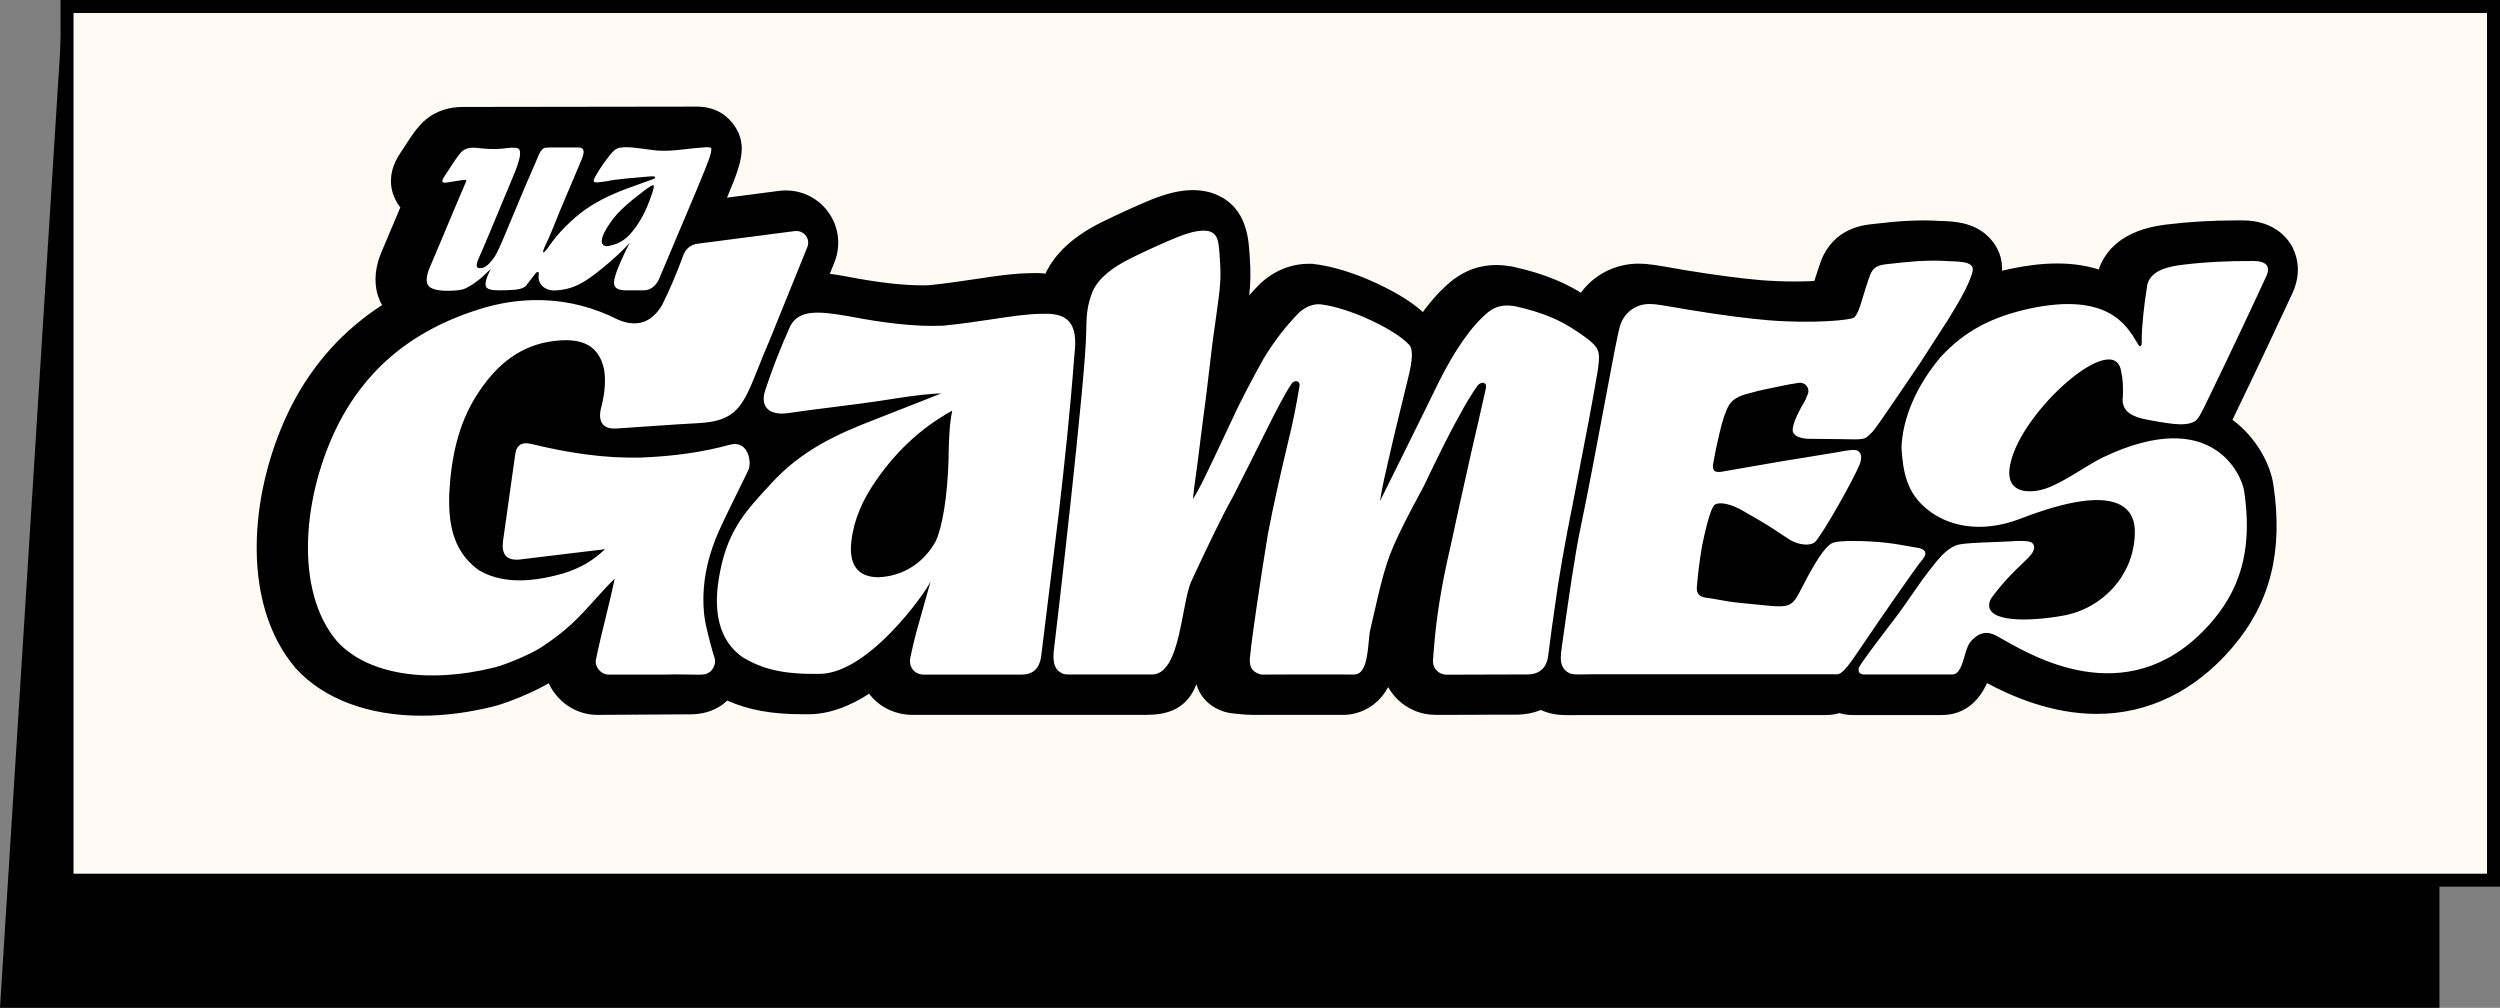
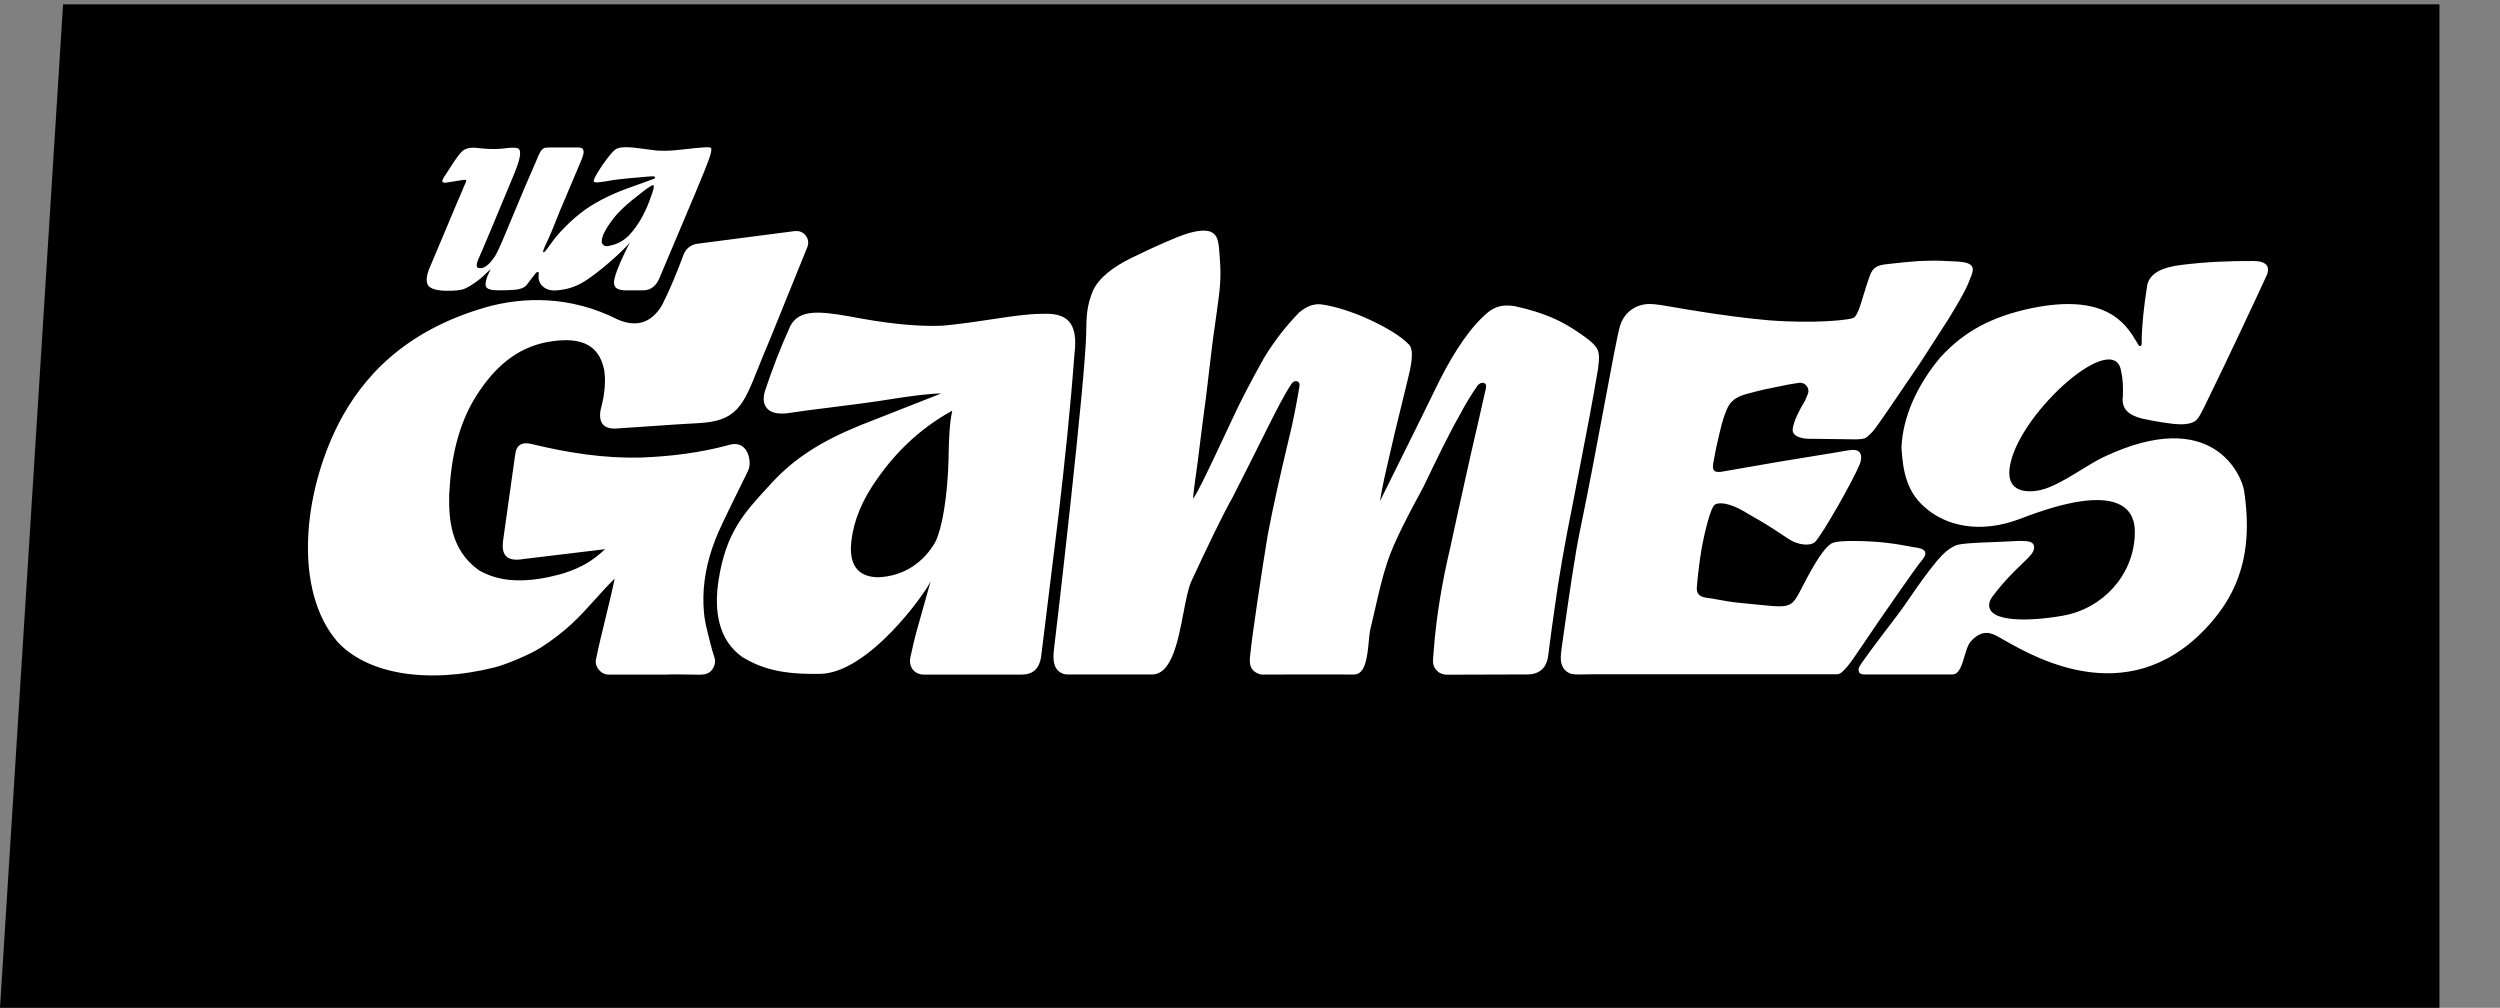
<svg xmlns="http://www.w3.org/2000/svg" width="578" height="233" viewBox="0 0 578 233" fill="none">
  <rect x="0" y="0" width="578" height="233" fill="#808080" stroke="none" />
  <path d="M0 233L14.582 1H564V233H0Z" fill="black" />
-   <rect x="15.5" y="1.5" width="561" height="202" fill="#FFFBF4" stroke="black" stroke-width="3" />
  <path d="M161.09 24.65C166.017 24.65 168.633 27.299 169.865 29.154C171.002 30.877 171.494 32.561 171.494 34.359C171.494 37.445 170.092 40.908 168.083 45.697L180.136 44.126C180.667 44.05 181.198 44.032 181.709 44.032C185.727 44.032 189.479 46.019 191.735 49.369C193.99 52.719 194.426 56.94 192.91 60.669L191.848 63.3C192.966 63.451 194.16 63.64 195.43 63.868L195.582 63.905C202.783 65.287 208.525 65.969 213.15 65.969C213.737 65.969 214.306 65.969 214.855 65.931C218.664 65.552 222.133 65.022 225.487 64.53C230.111 63.83 234.091 63.224 237.938 63.167C238.412 63.167 238.886 63.129 239.34 63.129C240.155 63.129 240.951 63.167 241.709 63.262C243.946 58.492 248.229 54.593 254.767 51.337C259.031 49.255 262.745 47.571 266.195 46.151C269.966 44.637 272.998 43.956 275.784 43.956C276.883 43.956 277.945 44.069 278.949 44.278L279.195 44.334L279.461 44.391C288.046 46.757 288.614 54.782 288.861 58.227L288.917 59.003C289.202 62.789 289.126 65.344 288.823 68.278C289.619 67.388 290.434 66.499 291.267 65.666L291.533 65.401L291.836 65.136C295.835 61.71 299.833 60.991 302.468 60.991C302.695 60.991 302.923 60.991 303.131 60.991H303.453L303.775 61.047C307.338 61.445 311.451 62.618 316.037 64.492L316.189 64.568C321.855 67.01 326.043 69.508 328.962 72.139C331.141 69.167 333.377 66.782 335.69 64.89L335.822 64.776L335.955 64.681C338.987 62.391 342.247 61.275 345.942 61.275C347.06 61.275 348.197 61.388 349.448 61.596L349.676 61.634L349.903 61.691C353.674 62.524 356.915 63.527 359.815 64.757C361.691 65.533 363.586 66.499 365.5 67.672C368.532 63.527 373.403 60.972 378.785 60.953H378.918C380.908 60.953 383.314 61.35 387.029 62.013C387.787 62.145 388.545 62.278 389.265 62.41C396.05 63.527 402.74 64.416 407.155 64.776C409.638 64.965 412.234 65.079 414.869 65.079C416.669 65.079 418.204 65.022 419.474 64.965C420.004 63.281 420.535 61.672 420.99 60.423L421.028 60.29C423.965 52.757 430.731 52.019 433.081 51.792C436.208 51.432 438.425 51.205 440.282 51.092H440.472C442.121 51.016 443.542 50.959 444.831 50.959C446.119 50.959 447.219 50.997 448.242 51.072C448.432 51.072 448.659 51.072 448.905 51.092C451.615 51.186 456.183 51.337 459.594 54.612L459.651 54.669C462.266 57.224 462.967 60.082 462.872 62.599C463.536 62.429 464.237 62.278 464.938 62.126C468.804 61.312 472.386 60.915 475.627 60.915C479.341 60.915 482.506 61.445 485.216 62.297C486.694 58.019 490.636 53.192 500.605 51.943C505.968 51.281 511.388 50.959 517.225 50.959H518.514C525.242 50.959 528.425 54.498 529.714 56.618L529.961 57.016L530.15 57.451C531.287 59.817 532.121 63.659 529.695 68.467C528.331 71.439 521.243 86.581 516.145 97.048C521.868 101.325 524.919 107.477 525.602 112.057C527.914 127.426 524.919 139.37 516.164 149.647C507.579 159.736 496.72 165.054 484.78 165.054C474.224 165.054 464.976 160.909 459.404 157.938C457.869 161.288 454.875 165.319 448.848 165.319H428.362C427.301 165.319 426.258 165.168 425.273 164.865C424.325 165.149 423.302 165.319 422.184 165.319H365.292C364.799 165.319 364.325 165.319 363.889 165.338C363.378 165.338 362.885 165.338 362.43 165.338C360.724 165.338 358.488 165.206 356.252 164.146C354.527 164.846 352.594 165.225 350.528 165.225C347.61 165.225 343.82 165.225 340.257 165.262C337.149 165.262 334.211 165.281 332.127 165.281C330.269 165.281 328.412 164.941 326.725 164.165C324.167 162.991 322.196 161.098 320.945 158.846C318.425 163.54 314.085 165.281 310.522 165.281H289.6C288.14 165.3 284.862 164.96 284.009 164.789C281.583 164.297 277.888 162.556 276.599 158.184C273.889 165.49 267.294 165.281 263.826 165.281H211.027C207.123 165.281 203.503 163.597 201.134 160.644C201.078 160.55 201.002 160.474 200.945 160.379C196.7 163.143 192.038 165.054 187.205 165.13C186.637 165.13 186.106 165.13 185.575 165.13C178.487 165.13 173.124 164.184 168.14 161.969C167.742 162.348 167.306 162.688 166.87 163.01C164.824 164.449 162.341 165.13 159.839 165.149L137.761 165.281C134.141 165.168 130.768 163.445 128.475 160.568C127.811 159.755 127.281 158.884 126.864 157.956C123.528 159.944 117.597 162.442 114.128 163.313C108.405 164.751 102.777 165.471 97.432 165.471C85.19 165.471 74.899 161.609 68.456 154.606L68.342 154.493L68.247 154.36C62.107 147.111 58.98 136.777 59.378 124.549C59.719 114.158 62.618 103.142 67.527 93.546C72.511 83.95 79.485 76.246 88.336 70.53C87.919 69.811 87.634 69.111 87.426 68.505L87.388 68.391C86.744 66.366 86.327 63.092 87.938 58.928L88.032 58.681C88.847 56.732 89.643 54.858 90.344 53.192L91.463 50.562C91.804 49.71 92.183 48.839 92.562 47.931C92.486 47.836 92.41 47.741 92.315 47.628L92.126 47.363L91.936 47.079C90.875 45.432 88.79 41.003 92.505 35.457L94.874 31.842C95.84 30.442 96.977 28.833 98.55 27.564L98.759 27.394C101.052 25.615 103.838 24.725 107.022 24.725L161.09 24.65Z" fill="black" />
  <path fill-rule="evenodd" clip-rule="evenodd" d="M162.776 34.075C163.61 34.019 164.33 34 164.482 34.322L164.406 34.359C164.787 34.93 163.252 38.625 161.696 42.369C161.396 43.093 161.094 43.818 160.806 44.523L152.41 64.416C151.804 65.855 150.591 67.142 148.79 67.123H144.242C141.721 66.934 141.759 65.571 142.157 64.114C142.631 62.259 143.901 59.495 145.398 56.486C145.427 56.4 145.499 56.259 145.565 56.131C145.586 56.089 145.607 56.049 145.625 56.013C144.659 57.489 138.064 63.413 134.785 65.249C132.701 66.48 130.635 67.066 128.095 67.161C125.347 67.085 124.248 65.079 124.551 63.432C124.551 63.398 124.553 63.361 124.555 63.322C124.564 63.152 124.574 62.961 124.419 62.883C124.305 62.845 124.135 62.845 123.831 63.186L121.69 65.968C121.273 66.48 120.382 66.858 119.245 66.972C118.032 67.085 116.743 67.142 115.303 67.123C113.579 67.142 112.441 66.839 112.29 66.082C112.176 65.419 112.347 64.435 113.219 62.694C113.522 62.183 113.503 62.126 113.313 62.334C113.016 62.607 112.715 62.893 112.421 63.172C111.799 63.764 111.212 64.322 110.774 64.644C109.731 65.457 108.575 66.252 107.533 66.707C106.604 67.123 105.031 67.274 102.682 67.218C100.483 67.104 99.119 66.593 98.796 65.609C98.55 64.871 98.588 63.811 99.138 62.372C99.795 60.809 100.432 59.305 101.022 57.912C101.589 56.573 102.113 55.338 102.568 54.252C104.425 49.804 106.813 44.126 107.495 42.593C107.798 42.025 107.912 41.609 107.647 41.59C107.287 41.571 106.68 41.628 105.695 41.817L103.345 42.195C102.833 42.271 102.454 42.252 102.302 42.044C102.17 41.836 102.378 41.344 102.814 40.7L105.107 37.18C105.752 36.252 106.396 35.344 106.965 34.87C107.59 34.378 108.443 34.094 109.788 34.151C110.005 34.173 110.213 34.194 110.416 34.215C112.337 34.411 113.695 34.55 116.061 34.378C117.786 34.151 119.15 34 119.833 34.34C120.761 34.984 120.06 37.426 118.563 40.965L113.237 53.741C112.176 56.278 111.077 58.871 110.508 60.12C110.11 61.142 110.035 61.956 110.812 61.994C111.93 62.145 113.048 61.218 114.204 59.571C114.754 58.908 115.872 56.429 117.085 53.457L121.462 42.99L123.755 37.728C123.855 37.495 123.951 37.255 124.048 37.015C124.561 35.741 125.071 34.476 125.916 34.189C126.328 34.083 127.541 34.088 128.916 34.095C129.501 34.097 130.116 34.1 130.711 34.094H133.648C134.217 34.113 134.747 34.17 134.88 34.776C135.051 35.23 134.823 36.101 134.255 37.388L129.46 48.725C128.247 51.811 126.996 54.915 126.143 56.599C125.783 57.394 125.385 58.284 125.651 58.359C125.948 58.359 126.72 57.266 127.734 55.83L127.792 55.748C129.953 52.833 133.61 49.483 136.377 47.741C139.978 45.432 143.92 43.899 147.691 42.612L151.178 41.344C151.576 41.173 151.519 40.965 151.311 40.833C151.089 40.722 150.51 40.77 149.883 40.822C149.76 40.832 149.635 40.842 149.51 40.852C146.327 41.117 143.275 41.4 141.987 41.59C141.738 41.633 141.485 41.678 141.228 41.725C140.347 41.883 139.419 42.051 138.481 42.139C137.723 42.233 137.249 42.139 137.268 41.798C137.268 41.325 138.121 39.886 139.39 38.012C140.622 36.29 141.797 34.719 142.669 34.34C143.541 33.981 144.943 33.962 146.725 34.151C147.544 34.251 148.614 34.392 149.573 34.518C150.786 34.678 151.82 34.814 151.936 34.814C154.267 34.946 155.764 34.795 158.626 34.473C159.668 34.34 161.279 34.17 162.776 34.075ZM145.303 54.536C147.824 51.943 149.548 48.385 150.572 45.243H150.591C150.932 44.296 151.387 42.839 151.046 42.839C150.932 42.801 150.591 42.915 150.325 43.104C149.548 43.567 148.626 44.303 147.534 45.175C147.375 45.303 147.213 45.432 147.047 45.565C145.815 46.511 144.469 47.609 142.707 49.445C141.532 50.751 140.338 52.511 139.769 53.647C139.315 54.536 139.011 55.426 139.163 56.145C139.409 56.751 139.883 57.053 140.755 56.864C142.214 56.561 143.711 56.069 145.303 54.536ZM367.433 96.669C368.248 92.278 369.006 88.114 369.536 84.839L369.499 84.801C370.067 81.148 369.385 80.296 367.357 78.593C364.249 76.227 361.349 74.486 358.639 73.369C356.195 72.328 353.409 71.495 350.358 70.814C347.723 70.359 345.942 70.738 344.123 72.12C340.143 75.394 336.353 80.959 332.676 88.265C329.644 94.549 319.05 115.861 319.05 115.861C319.581 112.432 320.396 108.958 321.461 104.419L321.461 104.419L321.462 104.418C321.801 102.97 322.166 101.414 322.556 99.716L325.702 86.808C326.498 83.495 326.782 80.808 325.816 79.729C324.053 77.855 320.585 75.584 314.937 73.142C310.598 71.363 307.414 70.606 305.177 70.341C303.491 70.265 301.918 70.927 300.402 72.214C297.407 75.262 294.659 78.763 292.215 82.795C289.41 87.811 286.738 92.846 284.482 97.805C283.903 99.03 283.305 100.305 282.705 101.584L282.701 101.594L282.698 101.6C279.844 107.684 276.945 113.866 275.803 115.35C275.918 113.954 276.199 111.933 276.503 109.74C276.648 108.693 276.799 107.607 276.94 106.53C277.66 100.738 278.38 94.965 278.835 91.748C279.079 89.754 279.312 87.769 279.536 85.859V85.859C280.025 81.693 280.472 77.886 280.901 75.148C281.051 74.029 281.19 73.029 281.316 72.12L281.316 72.12L281.316 72.119L281.316 72.119V72.119C282.078 66.615 282.377 64.463 282.019 59.703C281.997 59.416 281.977 59.137 281.958 58.868C281.746 55.892 281.614 54.028 279.441 53.438C277.944 53.117 275.746 53.419 272.221 54.82C268.829 56.202 265.209 57.867 261.419 59.722C257.325 61.766 254.065 64.17 252.625 67.35C251.336 70.587 251.166 72.858 251.128 76.965C251.014 87.186 244.173 146.354 243.718 149.78C243.301 152.884 243.68 154.701 245.424 155.609C246.057 155.95 246.594 155.943 247.271 155.934C247.384 155.933 247.5 155.931 247.622 155.931H266.365C270.889 155.931 272.372 148.192 273.621 141.672C274.198 138.659 274.726 135.906 275.481 134.297C278.987 126.764 282.379 119.609 285.032 114.877C287.572 109.899 290.206 104.656 292.916 99.205C295.019 95.003 297.085 90.934 298.658 88.662C299.246 87.792 300.591 87.962 300.459 89.192C299.7 93.735 298.848 98.088 297.824 102.12C295.967 109.918 294.299 117.3 293.105 123.66C291.703 132.101 289.505 146.827 289.088 151.067C289.084 151.1 289.081 151.133 289.077 151.167C289.075 151.191 289.072 151.216 289.069 151.241C289.063 151.298 289.056 151.355 289.05 151.413L289.05 151.414C288.88 152.903 288.645 154.978 291.153 155.836C291.582 155.993 292.053 155.978 292.584 155.961C292.758 155.956 292.937 155.95 293.124 155.95C295.037 155.95 297.112 155.946 299.261 155.942H299.261H299.261H299.262H299.262C303.8 155.933 308.67 155.924 313.042 155.95C315.737 155.964 316.142 151.655 316.455 148.328C316.562 147.186 316.658 146.16 316.833 145.464C317.181 144.014 317.513 142.559 317.843 141.116C318.73 137.227 319.598 133.426 320.718 130.057C322.253 125.268 325.967 118.36 329.113 112.53C332.164 106.152 335.102 100.114 337.471 95.987C338.665 93.678 340.048 91.407 341.583 89.174C342.455 88.114 343.819 88.284 343.554 89.704C342.417 94.795 341.242 99.905 340.048 105.054C338.096 113.779 336.22 122.259 335.234 126.896C333.358 134.884 332.126 142.398 331.558 149.439L331.539 149.638V149.638V149.638V149.639V149.639C331.47 150.362 331.403 151.056 331.368 151.767V151.786C331.327 152.252 331.326 152.321 331.321 152.561C331.319 152.653 331.317 152.769 331.311 152.94C331.311 153.83 331.728 154.663 332.392 155.231C333.188 155.912 334.078 155.988 334.438 155.988C336.531 155.988 339.565 155.975 342.77 155.962C346.355 155.947 350.154 155.931 353.087 155.931C357.104 155.931 357.768 152.94 357.938 151.616C358.45 147.603 359.208 141.925 359.416 140.732C360.364 133.615 361.823 125.382 363.643 116.391L367.433 96.669ZM229.431 73.805C233.734 73.154 237.486 72.587 240.724 72.555V72.574C246.561 72.233 249.384 74.334 248.399 82.019C247.451 94.776 246.068 107.703 244.798 118.587L240.686 152.013C240.231 154.53 238.923 155.931 236.213 155.969H213.832C211.538 156.082 209.965 154.303 210.496 151.899L210.667 151.133C211.085 149.258 211.387 147.901 211.823 146.278L215.158 134.41C213.869 137.23 200.831 155.59 189.631 155.798C181.008 155.95 176.289 154.701 171.665 151.937C166.093 148 165.032 141.262 166.131 134.164C167.819 123.169 172.026 118.599 177.51 112.642L177.51 112.641L177.515 112.636C177.817 112.309 178.122 111.977 178.43 111.64C183.945 105.678 190.275 101.836 198.974 98.296L217.603 90.972C215.063 90.99 211.311 91.464 207.255 92.088C201.721 92.995 196.31 93.669 191.584 94.257C188.218 94.677 185.2 95.053 182.732 95.438C180.818 95.76 179.188 95.684 177.938 94.946C176.535 93.943 176.27 92.391 176.857 90.423C178.411 85.729 180.269 80.77 182.732 75.337C184.798 71.533 189.308 71.912 196.264 73.123C204.299 74.675 211.671 75.583 217.982 75.299C222.167 74.903 225.977 74.327 229.431 73.805ZM216.276 125.249C217.754 122.297 219.119 114.991 219.327 105.47L219.309 105.451C219.403 101.287 219.517 97.956 220.161 94.946C212.524 99.129 206.422 105.073 201.608 112.492C198.576 117.186 196.832 122.145 196.718 126.991C196.794 131.874 199.523 133.369 202.934 133.464C208.999 133.275 213.642 129.943 216.276 125.249ZM454.988 65.703C454.382 67.199 452.449 70.587 450.383 73.918L443.864 84.025L438.747 91.558C438.305 92.203 437.846 92.876 437.386 93.551L437.385 93.552C435.443 96.403 433.49 99.269 432.74 100.019C432.534 100.205 432.365 100.371 432.215 100.519L432.214 100.52L432.213 100.521L432.212 100.521C431.16 101.556 431.032 101.682 425.727 101.533L417.673 101.439C415.209 101.174 414.167 100.303 414.527 98.827C414.83 97.256 415.797 95.155 417.351 92.581L417.957 91.123C418.526 89.76 417.37 88.303 415.911 88.511C414.338 88.738 412.84 89.003 411.438 89.325C411.361 89.34 411.282 89.356 411.201 89.372C411.073 89.397 410.941 89.423 410.806 89.45C409.159 89.774 406.98 90.204 404.256 90.972C401.943 91.52 400.541 92.41 399.764 93.64C398.968 94.965 398.229 97.161 397.547 100.17C396.921 102.763 396.429 105.129 396.106 107.098C395.765 109.066 396.599 109.199 397.907 109.085L401.943 108.385L411.211 106.776C412.455 106.572 413.667 106.373 414.818 106.183L414.83 106.181C417.092 105.808 419.118 105.475 420.686 105.224C422.847 104.883 424.932 104.543 426.884 104.183C428.229 103.975 429.537 103.805 430.048 104.751C430.484 105.489 430.276 106.511 430.01 107.23C428.532 110.94 421.369 123.546 419.644 125.306C418.431 126.347 415.721 125.988 413.693 124.719L410.187 122.41C408.672 121.384 406.197 119.959 403.615 118.471L403.614 118.47L402.929 118.076C400.333 116.581 397.736 115.956 396.523 116.637C395.405 117.262 393.965 123.925 393.472 126.461C392.923 129.773 392.525 132.934 392.297 135.906C392.278 137.098 392.733 137.912 394.363 138.177C395.345 138.291 396.355 138.476 397.417 138.671C398.816 138.927 400.306 139.2 401.943 139.35C403.555 139.499 404.947 139.644 406.157 139.769L406.158 139.769C410.72 140.241 412.684 140.445 414.001 139.617C414.997 138.992 415.623 137.776 416.722 135.642C417.41 134.306 418.284 132.61 419.549 130.473C420.857 128.278 422.203 126.461 423.34 125.704C424.268 125.098 426.959 125.079 428.077 125.079C434.485 125.047 438.532 125.791 441.122 126.267C441.558 126.347 441.952 126.42 442.31 126.48C442.388 126.492 442.468 126.505 442.549 126.517C443.704 126.695 445.082 126.908 445.153 127.88C445.21 128.524 444.451 129.451 443.731 130.303C443.276 130.833 435.81 141.395 430.067 149.95C427.869 153.224 426.012 155.893 424.78 155.893H367.888C367.315 155.893 366.774 155.906 366.268 155.918C364.748 155.955 363.553 155.983 362.828 155.628C362.089 155.269 361.691 154.814 361.501 154.511C360.705 153.319 360.743 152.013 361.084 149.59L361.218 148.645L361.218 148.644C362.704 138.142 364.118 128.148 365.443 121.937C367.291 113.071 369.278 102.441 370.94 93.545L370.942 93.532L370.944 93.521L370.944 93.521C372.654 84.368 374.021 77.054 374.54 75.394C375.468 72.29 378.103 70.284 381.4 70.284C382.627 70.256 385.157 70.699 387.706 71.147C388.582 71.3 389.46 71.454 390.288 71.59C398.002 72.877 404.767 73.71 408.955 74.05C418.772 74.845 428.305 74.069 428.798 73.312C429.531 72.419 429.91 71.222 430.269 70.087L430.333 69.886C431.072 67.426 431.792 65.117 432.36 63.602C433.081 61.766 434.047 61.274 436.643 61.028C439.164 60.744 441.514 60.498 443.485 60.366C446.062 60.252 448.393 60.214 450.213 60.366C450.5 60.382 450.819 60.392 451.156 60.404C452.797 60.458 454.856 60.527 455.69 61.312C456.482 62.069 456.063 63.087 455.224 65.126L455.217 65.145L455.208 65.166C455.149 65.308 455.089 65.456 455.026 65.609L454.988 65.703ZM490.428 85.975C490.826 87.659 490.901 89.533 490.788 92.088H490.731C490.674 94.511 491.963 95.95 495.336 96.801C497.781 97.312 500.188 97.748 502.594 98.013C504.546 98.202 506.347 98.107 507.446 97.388C508.179 96.915 508.596 96.093 509.101 95.096C509.263 94.778 509.433 94.443 509.625 94.095C515.046 83.041 522.816 66.423 523.725 64.378C524.351 63.205 524.54 62.258 524.18 61.501C523.706 60.706 522.55 60.328 520.883 60.347C515.406 60.309 509.891 60.555 504.281 61.255C499.922 61.804 497.117 63.11 496.454 65.836C495.677 70.624 495.165 75.565 495.165 78.744C495.165 78.782 495.166 78.822 495.167 78.862L495.168 78.939C495.176 79.421 495.186 79.979 494.786 80.013C494.533 80.049 494.297 79.602 494.128 79.281L494.104 79.237L494.025 79.104C491.619 75.075 487.142 67.581 469.429 71.306C460.617 73.218 454.249 76.473 448.64 82.587C443.106 89.174 439.884 96.593 439.619 103.502C439.96 108.934 440.775 113.969 445.607 117.773C449.891 121.312 457.528 123.641 467.212 119.893C490.541 110.864 493.213 118.379 493.536 122.013C493.574 122.543 493.592 123.167 493.555 123.849C493.138 133.104 486.107 140.713 476.972 142.341C469.069 143.742 459.575 143.874 459.897 139.729C459.954 139.104 460.219 138.518 460.598 138.007C463.349 134.325 465.738 132.045 467.457 130.404C469.255 128.687 470.321 127.67 470.301 126.48C470.282 125.969 469.979 125.514 469.486 125.325C468.444 124.947 466.606 125.041 464.54 125.174C463.494 125.237 462.209 125.284 460.862 125.334C457.378 125.461 453.479 125.604 452.222 126.082C450.497 126.82 449.132 128.107 447.749 129.773C445.337 132.685 443.412 135.483 441.693 137.98L441.692 137.982L441.688 137.988C440.694 139.432 439.77 140.775 438.861 141.981C438.415 142.57 437.879 143.276 437.292 144.047C434.33 147.94 430.084 153.523 429.783 154.36C429.65 154.776 429.65 155.325 429.992 155.628C430.238 155.817 430.56 155.931 430.882 155.931H451.388C452.955 155.931 453.584 153.802 454.198 151.721C454.593 150.381 454.983 149.06 455.614 148.341C458.339 145.202 460.681 146.499 461.939 147.195L461.939 147.195C461.993 147.225 462.045 147.254 462.095 147.281C462.462 147.481 462.897 147.727 463.394 148.01C471.009 152.333 493.287 164.98 511.539 143.552C518.779 135.054 520.636 125.401 518.836 113.439C518.343 110.183 511.767 93.584 486.258 105.716C484.806 106.408 483.087 107.46 481.275 108.57C478.026 110.559 474.481 112.73 471.647 113.325C469.543 113.76 467.042 113.798 465.601 112.341C464.313 111.035 464.426 109.01 464.786 107.268C467.307 94.965 489.063 75.811 490.428 85.975ZM183.794 53.438C185.859 53.173 187.432 55.218 186.655 57.129L177.919 78.688C176.918 81.004 176.094 83.071 175.36 84.91C171.773 93.902 170.371 97.418 161.26 97.842C158.565 97.971 155.373 98.192 151.283 98.476L151.282 98.476L151.282 98.476C148.73 98.653 145.829 98.855 142.479 99.073C139.106 99.281 138.102 97.18 139.106 93.792C139.807 90.915 140.073 88.151 139.694 85.577C138.405 78.953 133.25 77.874 126.484 79.085C119.226 80.486 114.185 85.142 110.186 91.407C105.96 98.032 104.273 105.868 103.856 114.309C103.743 119.742 104.084 127.123 110.717 131.836C115.379 134.562 121.576 135.073 130.426 132.518C134.444 131.174 136.965 129.716 139.902 126.972L121.064 129.243C116.952 129.962 115.948 128.108 116.289 125.155L119.093 105.224C119.34 102.877 120.647 102.101 122.884 102.65C131.165 104.656 139.618 106.038 148.487 105.773C155.575 105.489 162.303 104.581 168.538 102.877C172.669 101.609 173.787 106.152 173.143 108.347C173.015 108.746 172.161 110.476 171.007 112.81L171.007 112.811C169.587 115.685 167.714 119.475 166.188 122.827C163.933 127.937 162.72 132.953 162.625 137.988C162.587 140.543 162.758 142.852 163.478 145.691C163.511 145.826 163.553 146.002 163.603 146.212C163.896 147.448 164.471 149.862 165.183 152.013C165.714 153.603 164.672 155.628 162.814 155.912C162.204 156.007 161.748 155.995 161.198 155.981C160.98 155.975 160.747 155.969 160.483 155.969C159.777 155.969 159.031 155.957 158.27 155.944C156.702 155.919 155.071 155.892 153.604 155.969H140.66C138.746 155.912 137.495 153.963 137.761 152.619C138.336 149.707 139.162 146.33 139.988 142.95C140.768 139.761 141.549 136.57 142.119 133.767C140.334 135.527 138.861 137.167 137.437 138.753L137.437 138.753C134.13 142.436 131.087 145.825 125.006 149.742C122.675 151.237 117.122 153.603 114.431 154.284C98.474 158.278 84.754 155.723 77.988 148.341C67.906 136.606 69.915 114.309 78.348 97.805C83.711 87.489 93.244 76.511 112.46 71.003C120.894 68.656 131.753 68.259 142.877 73.899C147.104 75.697 150.515 74.732 153.016 70.644C154.987 66.763 156.617 62.713 158.039 58.87C158.55 57.508 159.763 56.542 161.222 56.353L183.813 53.419L183.794 53.438Z" fill="white" />
</svg>